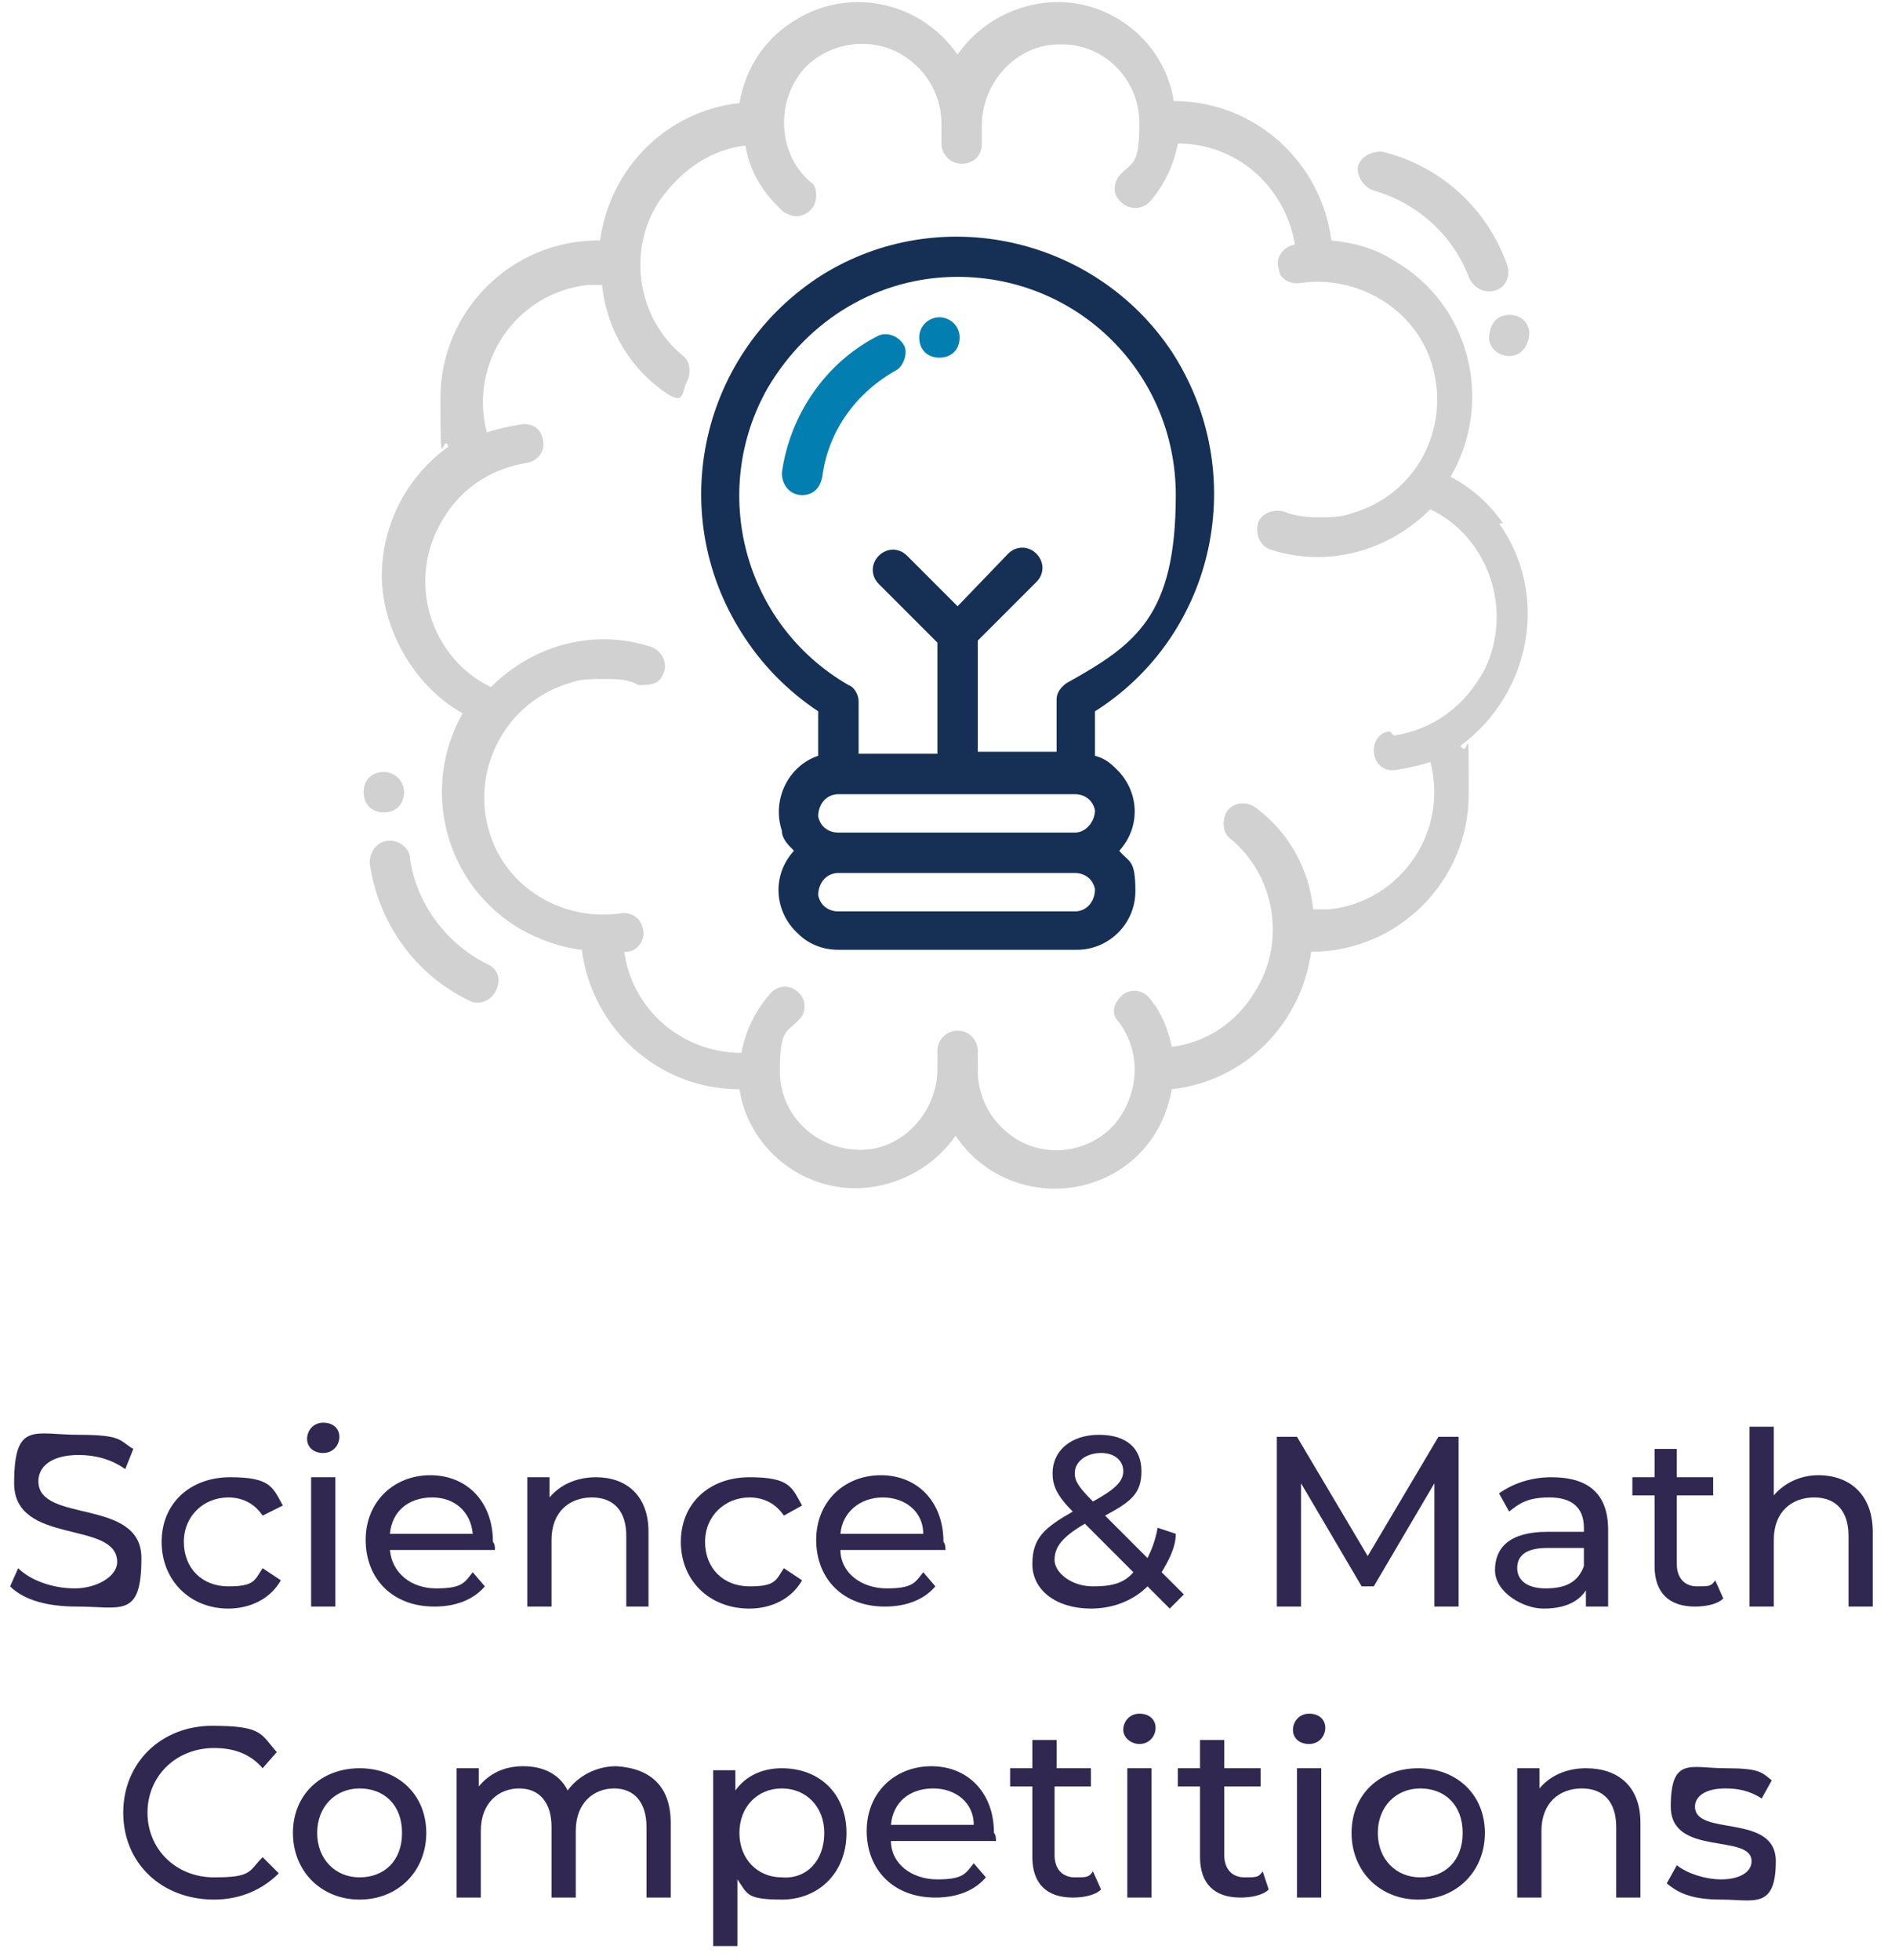
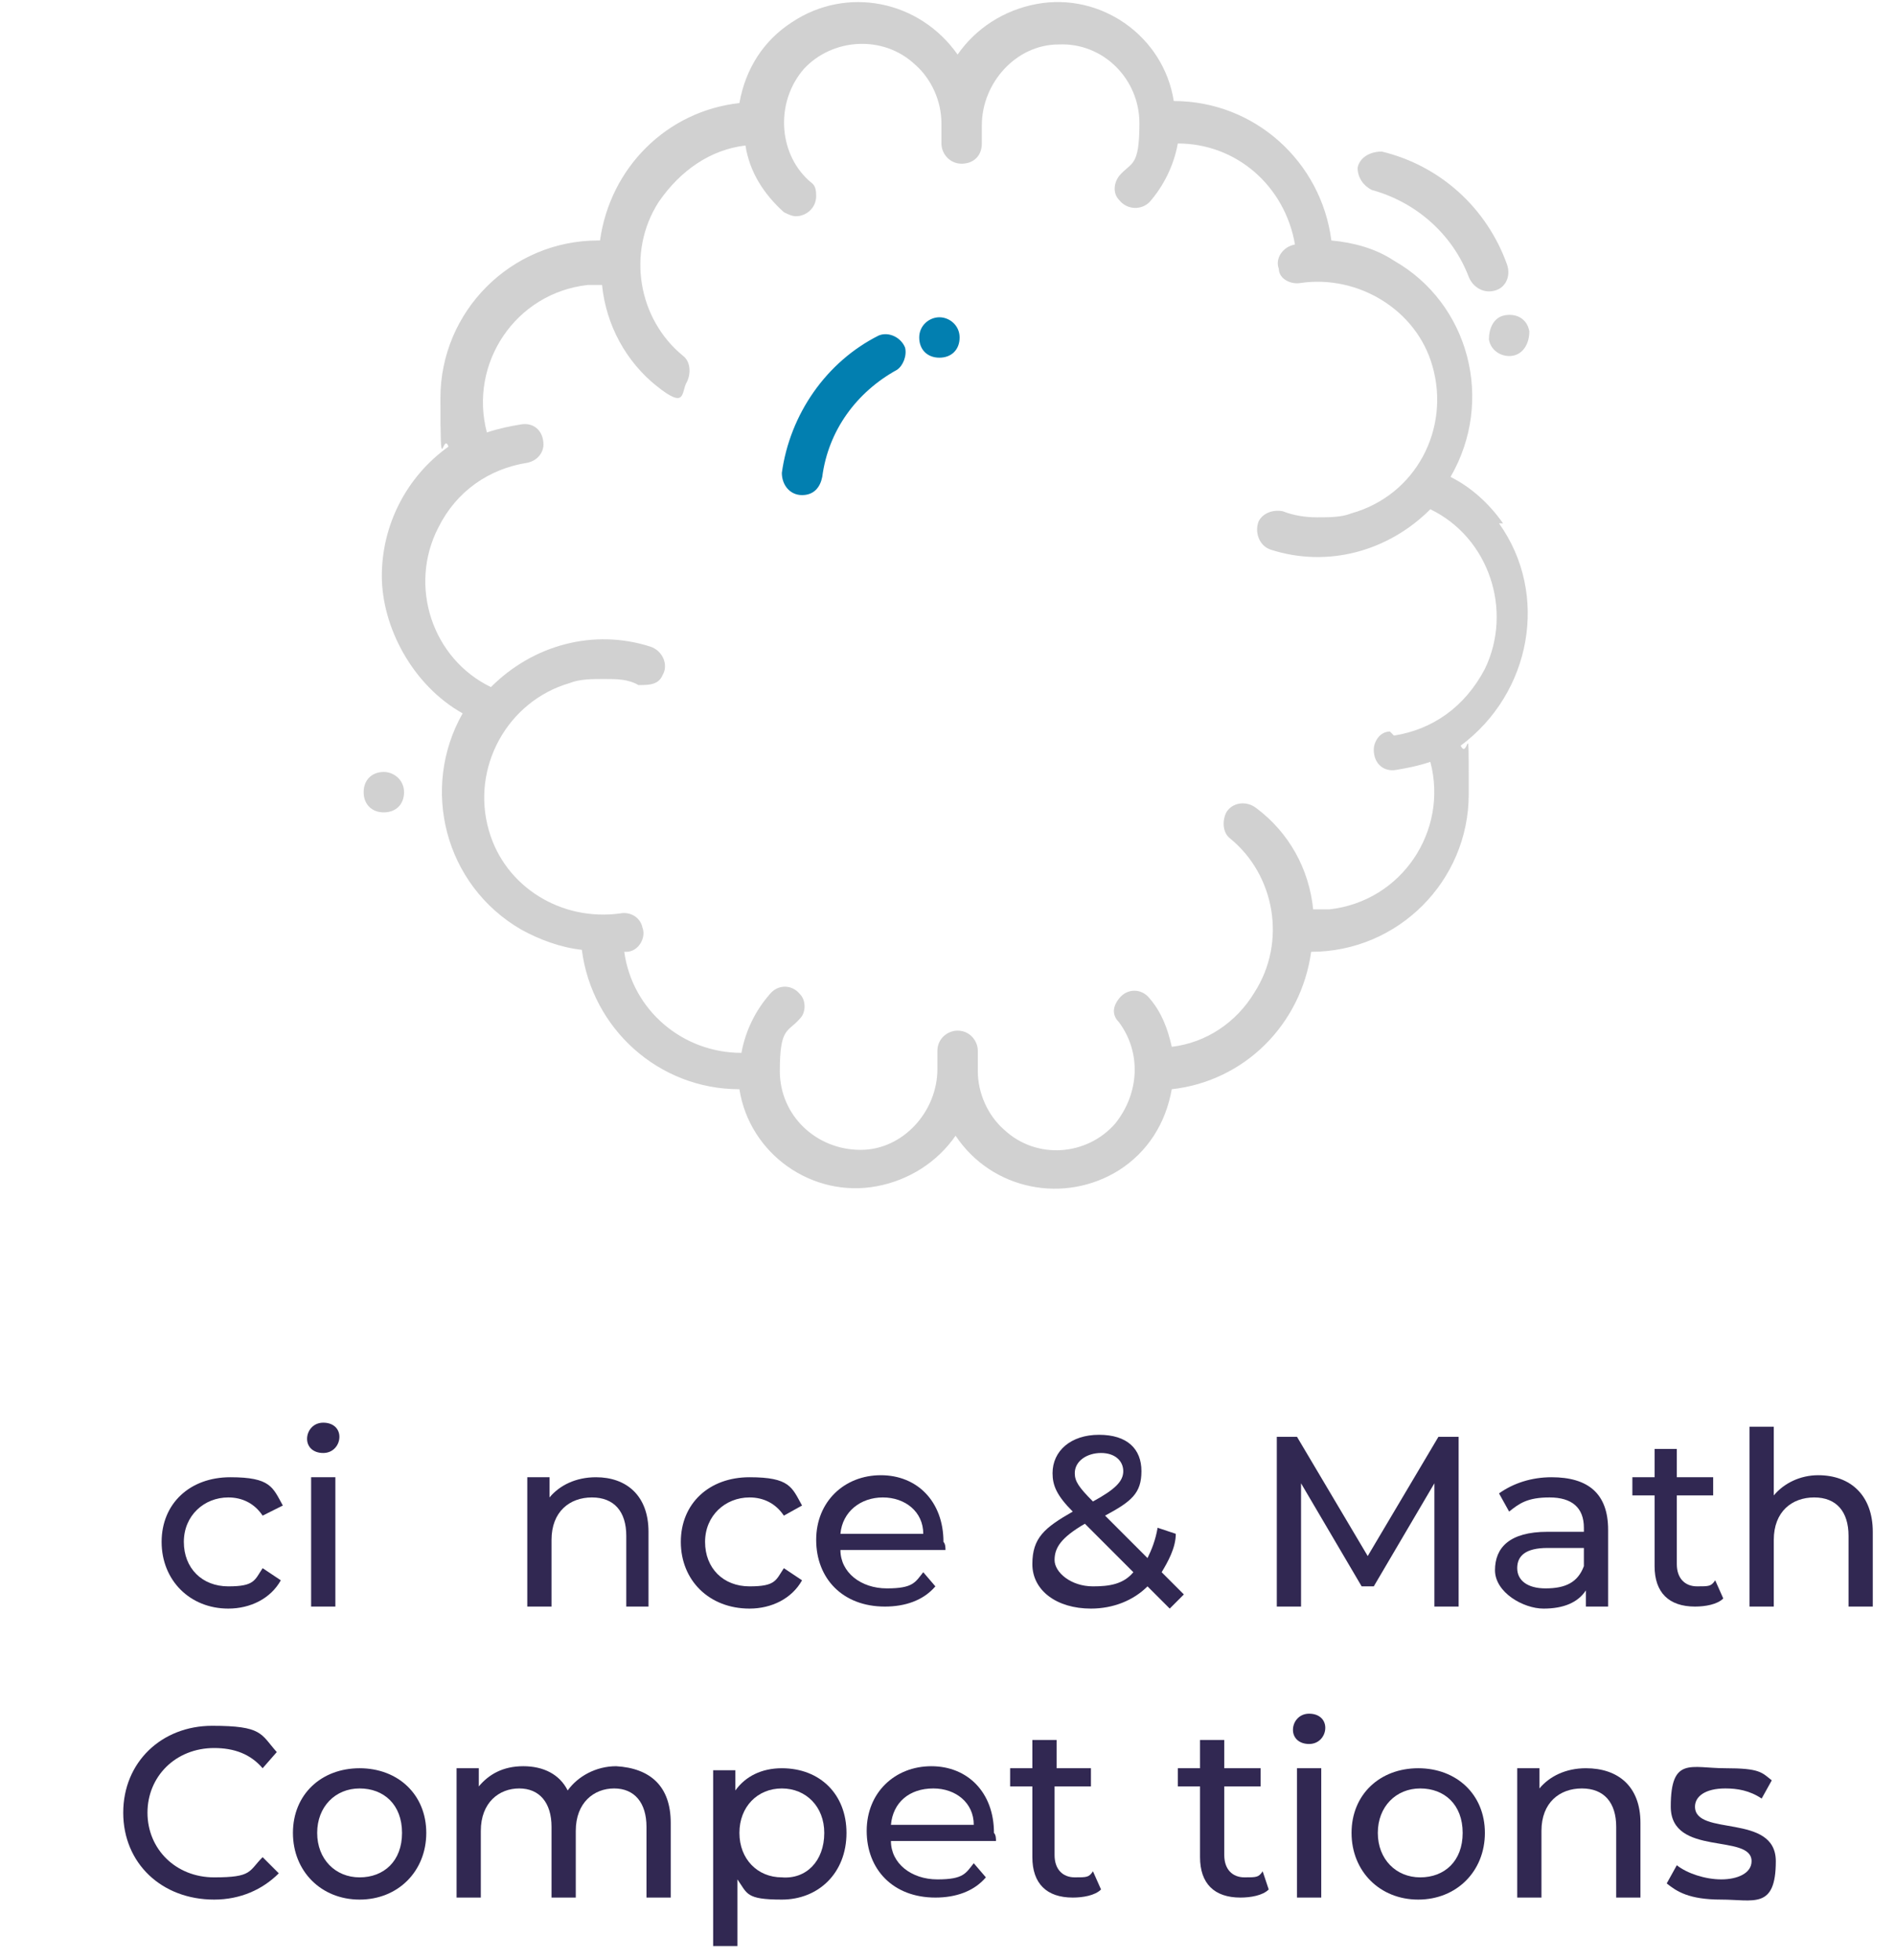
<svg xmlns="http://www.w3.org/2000/svg" id="Layer_2" version="1.1" viewBox="0 0 93.8 97">
  <defs>
    <style>
      .st0 {
        fill: #153054;
      }

      .st1 {
        fill: #027fb0;
      }

      .st2 {
        isolation: isolate;
      }

      .st3 {
        fill: #d1d1d1;
      }

      .st4 {
        fill: #312852;
      }
    </style>
  </defs>
  <g id="Layer_1-2">
    <path class="st1" d="M44.8,17.2h0c-.2-.5-.8-.8-1.3-.6-2.6,1.3-4.4,3.9-4.8,6.8,0,.6.4,1.1,1,1.1s.9-.4,1-.9c.3-2.3,1.7-4.2,3.7-5.3.3-.2.5-.7.4-1.1" />
-     <path class="st3" d="M19.3,41.6h0c-.6,0-1,.5-1,1.1.4,2.9,2.2,5.5,4.9,6.8.5.3,1.2,0,1.4-.6.2-.5,0-1-.5-1.2-2-1-3.5-3-3.8-5.2,0-.5-.5-.9-1-.9" />
-     <path class="st0" d="M47.4,13.7c6,0,10.8,4.8,10.8,10.8s-2,7.4-5.4,9.3c-.3.2-.5.5-.5.8v2.6h-3.9v-5.5l2.9-2.9c.4-.4.4-1,0-1.4s-1-.4-1.4,0l-2.5,2.6-2.5-2.5c-.4-.4-1-.4-1.4,0s-.4,1,0,1.4l2.9,2.9v5.5h-3.9v-2.6c0-.3-.2-.7-.5-.8-5.2-3-6.9-9.6-4-14.7,2-3.4,5.5-5.5,9.4-5.5M53.2,41.2h-11.7c-.5,0-.9-.3-1-.8,0-.6.4-1.1,1-1.1h11.7c.5,0,.9.3,1,.8,0,.5-.4,1.1-1,1.1M53.2,45.1h-11.7c-.5,0-.9-.3-1-.8,0-.6.4-1.1,1-1.1h11.7c.5,0,.9.3,1,.8,0,.6-.4,1.1-1,1.1M40.5,35.2v2.2c-1.5.5-2.3,2.2-1.8,3.7,0,.4.3.7.6,1-1.1,1.2-1,3,.2,4.1.5.5,1.2.8,2,.8h11.8c1.6,0,2.9-1.3,2.9-2.9s-.3-1.4-.8-2c1.1-1.2,1-3-.2-4.1-.3-.3-.6-.5-1-.6v-2.2c6-3.8,7.7-11.8,3.8-17.8-3.8-5.7-11.5-7.4-17.3-3.8-6,3.8-7.8,11.7-4,17.7,1,1.6,2.3,2.9,3.8,3.9" />
    <path class="st3" d="M19,38.2h0c.5,0,1,.4,1,1s-.4,1-1,1-1-.4-1-1,.4-1,1-1" />
    <path class="st3" d="M68.8,36.2c-.5,0-.8.5-.8.9h0c0,.7.5,1.1,1.1,1s1.1-.2,1.7-.4c.9,3.4-1.4,6.9-5,7.3h-.8c-.2-2-1.2-3.8-2.8-5-.5-.4-1.2-.3-1.5.2-.2.4-.2,1,.2,1.3,2.2,1.8,2.8,5.1,1.2,7.6-.9,1.5-2.4,2.5-4.1,2.7h0c-.2-.9-.5-1.7-1.1-2.4-.4-.5-1.1-.5-1.5,0s-.3.9,0,1.2c1.1,1.5,1,3.5-.2,5-1.4,1.6-3.9,1.8-5.5.3-.8-.7-1.3-1.8-1.3-2.9v-1c0-.5-.4-1-1-1h0c-.5,0-1,.4-1,1v.9c0,2.1-1.7,4-3.8,4-2.2,0-4-1.7-4-3.9s.4-1.9,1-2.6c.3-.3.3-.9,0-1.2-.4-.5-1.1-.5-1.5,0-.7.8-1.2,1.8-1.4,2.9h0c-2.9,0-5.4-2.1-5.8-5h.1c.6,0,1-.7.8-1.2-.1-.5-.6-.8-1.1-.7-2.9.4-5.7-1.3-6.5-4.1-.9-3.1.9-6.4,4-7.3.5-.2,1.1-.2,1.7-.2s1.2,0,1.7.3c.5,0,1,0,1.2-.5.3-.5,0-1.2-.6-1.4-2.8-.9-5.8-.1-7.9,2h0c-2.9-1.4-4.1-5-2.6-7.9.9-1.8,2.5-2.9,4.4-3.2.5-.1.8-.5.8-.9h0c0-.7-.5-1.1-1.1-1s-1.1.2-1.7.4h0c-.9-3.4,1.4-6.9,5-7.3h.7c.2,2,1.2,3.8,2.7,5s1.2.3,1.5-.2c.2-.4.2-1-.2-1.3-2.2-1.8-2.8-5.1-1.2-7.6,1.1-1.6,2.6-2.6,4.3-2.8h0c.2,1.3.9,2.4,1.9,3.3h0c.2.1.4.2.6.2.5,0,1-.4,1-1s-.2-.6-.4-.8c-1.5-1.4-1.6-3.9-.2-5.5,1.4-1.5,3.9-1.7,5.5-.2.8.7,1.3,1.8,1.3,2.9v1c0,.5.4,1,1,1s1-.4,1-1v-.9c0-2.1,1.7-4,3.8-4,2.2-.1,4,1.7,4,3.9s-.4,1.9-1,2.6c-.3.4-.3.9,0,1.2.4.5,1.1.5,1.5.1.7-.8,1.2-1.8,1.4-2.9h0c2.9,0,5.3,2.1,5.8,5h0c-.6.1-1,.7-.8,1.2,0,.5.6.8,1.1.7,2.8-.4,5.7,1.3,6.5,4.1.9,3.1-.8,6.4-4,7.3-.5.2-1.1.2-1.7.2s-1.2-.1-1.7-.3c-.5-.1-1,.1-1.2.5-.2.5,0,1.2.6,1.4,2.8.9,5.8.1,7.9-2h0c2.9,1.4,4.1,5,2.7,7.9-1,1.9-2.6,3-4.5,3.3M74.4,25.9c-.7-1-1.6-1.8-2.6-2.3,2.2-3.8.9-8.6-2.8-10.7-.9-.6-2-.9-3.1-1-.5-3.9-3.8-6.9-7.8-6.9h0c-.5-3.2-3.6-5.4-6.8-4.8-1.6.3-3,1.2-3.9,2.5h0C45.5,0,41.9-.7,39.2,1.1c-1.4.9-2.3,2.3-2.6,4h0c-3.6.4-6.4,3.2-6.9,6.8h-.1c-4.3,0-7.8,3.5-7.8,7.8s.1,1.6.4,2.4h0c-2.1,1.5-3.3,3.9-3.3,6.4s1.5,5.4,4,6.8h0c-2.1,3.7-.9,8.5,2.9,10.7.9.5,2,.9,3,1h0c.5,3.9,3.8,6.9,7.8,6.9h0c.5,3.2,3.6,5.4,6.8,4.8,1.6-.3,3-1.2,3.9-2.5h0c1.8,2.7,5.4,3.4,8.1,1.7,1.4-.9,2.3-2.3,2.6-4h0c3.6-.4,6.4-3.2,6.9-6.8h0c4.3,0,7.8-3.5,7.8-7.8s0-1.6-.4-2.4c3.5-2.6,4.4-7.5,1.9-11" />
    <path class="st3" d="M73.9,14.4h0c.6-.1.9-.7.7-1.3-1-2.8-3.3-4.9-6.2-5.6-.6,0-1.1.3-1.2.8,0,.5.3.9.7,1.1,2.2.6,4,2.2,4.8,4.3.2.5.7.8,1.2.7" />
    <path class="st3" d="M74.9,17.6h0c-.5.1-1.1-.2-1.2-.8,0-.5.2-1.1.8-1.2s1.1.2,1.2.8c0,.6-.3,1.1-.8,1.2" />
    <path class="st1" d="M46.5,15.7h0c.5,0,1,.4,1,1s-.4,1-1,1-1-.4-1-1,.5-1,1-1" />
    <g class="st2">
-       <path class="st4" d="M.5,78.5l.4-.9c.6.6,1.7,1,2.8,1s2.1-.6,2.1-1.3c0-2.1-5.1-.8-5.1-3.9s1-2.4,3.2-2.4,2,.3,2.7.7l-.4,1c-.7-.5-1.5-.7-2.3-.7-1.4,0-2,.6-2,1.3,0,2.1,5.1.8,5.1,3.8s-1,2.4-3.2,2.4c-1.4,0-2.6-.3-3.3-1Z" />
      <path class="st4" d="M8,76.3c0-1.9,1.4-3.2,3.4-3.2s2.1.5,2.6,1.4l-1,.5c-.4-.6-1-.9-1.7-.9-1.2,0-2.2.9-2.2,2.2s.9,2.2,2.2,2.2,1.3-.3,1.7-.9l.9.6c-.5.9-1.5,1.4-2.6,1.4-1.9,0-3.3-1.4-3.3-3.3Z" />
      <path class="st4" d="M15.2,71.2c0-.4.3-.8.8-.8s.8.3.8.7-.3.8-.8.8c-.5,0-.8-.3-.8-.7ZM15.4,73.1h1.2v6.4h-1.2s0-6.4,0-6.4Z" />
-       <path class="st4" d="M24.5,76.7h-5.2c.1,1.1,1,1.9,2.3,1.9s1.4-.3,1.8-.8l.6.7c-.6.7-1.5,1-2.5,1-2.1,0-3.4-1.4-3.4-3.3s1.4-3.2,3.2-3.2,3.1,1.3,3.1,3.3c.1.1.1.3.1.4ZM19.3,75.9h4.1c-.1-1.1-.9-1.8-2-1.8-1.2,0-2,.7-2.1,1.8Z" />
    </g>
    <g class="st2">
      <path class="st4" d="M32.1,75.8v3.7h-1.1v-3.5c0-1.2-.6-1.9-1.7-1.9s-2,.7-2,2.1v3.3h-1.2v-6.4h1.1v1c.5-.6,1.3-1,2.3-1,1.5,0,2.6.9,2.6,2.7Z" />
    </g>
    <g class="st2">
      <path class="st4" d="M33.7,76.3c0-1.9,1.4-3.2,3.4-3.2s2.1.5,2.6,1.4l-.9.5c-.4-.6-1-.9-1.7-.9-1.2,0-2.2.9-2.2,2.2s.9,2.2,2.2,2.2,1.3-.3,1.7-.9l.9.6c-.5.9-1.5,1.4-2.6,1.4-2,0-3.4-1.4-3.4-3.3Z" />
    </g>
    <g class="st2">
      <path class="st4" d="M46.8,76.7h-5.2c0,1.1,1,1.9,2.3,1.9s1.4-.3,1.8-.8l.6.7c-.6.7-1.5,1-2.5,1-2.1,0-3.4-1.4-3.4-3.3s1.4-3.2,3.2-3.2,3.1,1.3,3.1,3.3c.1.1.1.3.1.4ZM41.6,75.9h4.1c0-1.1-.9-1.8-2-1.8-1.1,0-2,.7-2.1,1.8Z" />
      <path class="st4" d="M57.9,79.6l-1.1-1.1c-.7.7-1.7,1.1-2.8,1.1-1.7,0-2.9-.9-2.9-2.2s.6-1.8,2-2.6c-.8-.8-1-1.3-1-1.9,0-1.1.9-1.9,2.3-1.9s2.1.7,2.1,1.8-.5,1.5-1.8,2.2l2.1,2.1c.2-.4.4-.9.5-1.5l.9.3c0,.7-.4,1.4-.7,1.9l1.1,1.1-.7.7ZM56.1,77.8l-2.4-2.4c-1.2.7-1.5,1.2-1.5,1.8s.8,1.3,1.9,1.3c.8,0,1.5-.1,2-.7ZM53.2,72.9c0,.4.2.7.9,1.4,1.1-.6,1.5-1,1.5-1.5s-.4-.9-1.1-.9-1.3.4-1.3,1Z" />
      <path class="st4" d="M71,79.5v-6.1l-3,5.1h-.6l-3-5.1v6.1h-1.2v-8.4h1l3.5,5.9,3.5-5.9h1v8.4h-1.2Z" />
      <path class="st4" d="M79.6,75.7v3.8h-1.1v-.8c-.4.6-1.1.9-2.1.9s-2.4-.8-2.4-1.9.7-1.9,2.6-1.9h1.8v-.2c0-1-.6-1.5-1.7-1.5s-1.5.3-2,.7l-.5-.9c.7-.5,1.6-.8,2.6-.8,1.8,0,2.8.8,2.8,2.6ZM78.4,77.5v-.9h-1.8c-1.1,0-1.5.4-1.5,1s.5,1,1.4,1c1,0,1.6-.3,1.9-1.1Z" />
      <path class="st4" d="M85.3,79.1c-.3.3-.9.4-1.4.4-1.3,0-2-.7-2-2v-3.5h-1.1v-.9h1.1v-1.4h1.1v1.4h1.8v.9h-1.8v3.4c0,.7.4,1.1,1,1.1s.7,0,.9-.3l.4.9Z" />
      <path class="st4" d="M92.7,75.8v3.7h-1.2v-3.5c0-1.2-.6-1.9-1.7-1.9s-2,.7-2,2.1v3.3h-1.2v-8.9h1.2v3.4c.5-.6,1.3-1,2.2-1,1.6,0,2.7,1,2.7,2.8Z" />
    </g>
    <g class="st2">
      <path class="st4" d="M6.1,89.7c0-2.5,1.9-4.3,4.4-4.3s2.4.4,3.2,1.3l-.7.8c-.6-.7-1.4-1-2.4-1-1.9,0-3.3,1.4-3.3,3.2s1.4,3.2,3.3,3.2,1.7-.3,2.4-1l.8.8c-.8.8-1.9,1.3-3.2,1.3-2.6,0-4.5-1.8-4.5-4.3Z" />
    </g>
    <g class="st2">
      <path class="st4" d="M14.5,90.7c0-1.9,1.4-3.2,3.3-3.2s3.3,1.3,3.3,3.2-1.4,3.3-3.3,3.3-3.3-1.4-3.3-3.3ZM19.9,90.7c0-1.4-.9-2.2-2.1-2.2s-2.1.9-2.1,2.2.9,2.2,2.1,2.2,2.1-.8,2.1-2.2Z" />
      <path class="st4" d="M33.2,90.2v3.7h-1.2v-3.5c0-1.2-.6-1.9-1.6-1.9s-1.9.7-1.9,2.1v3.3h-1.2v-3.5c0-1.2-.6-1.9-1.6-1.9s-1.9.7-1.9,2.1v3.3h-1.2v-6.4h1.1v.9c.5-.6,1.2-1,2.2-1s1.8.4,2.2,1.2c.5-.7,1.4-1.2,2.4-1.2,1.7.1,2.7,1,2.7,2.8Z" />
      <path class="st4" d="M41.9,90.7c0,2-1.4,3.3-3.2,3.3s-1.7-.3-2.2-1v3.3h-1.2v-8.7h1.1v1c.5-.7,1.3-1.1,2.3-1.1,1.9,0,3.2,1.3,3.2,3.2ZM40.8,90.7c0-1.3-.9-2.2-2.1-2.2s-2.1.9-2.1,2.2.9,2.2,2.1,2.2c1.2.1,2.1-.8,2.1-2.2Z" />
      <path class="st4" d="M49.3,91.1h-5.2c0,1.1,1,1.9,2.3,1.9s1.4-.3,1.8-.8l.6.7c-.6.7-1.5,1-2.5,1-2.1,0-3.4-1.4-3.4-3.3s1.4-3.2,3.2-3.2,3.1,1.3,3.1,3.3c.1.1.1.3.1.4ZM44.1,90.3h4.1c0-1.1-.9-1.8-2-1.8-1.2,0-2,.7-2.1,1.8Z" />
      <path class="st4" d="M54.5,93.5c-.3.3-.9.4-1.4.4-1.3,0-2-.7-2-2v-3.5h-1.1v-.9h1.1v-1.4h1.2v1.4h1.7v.9h-1.8v3.4c0,.7.4,1.1,1,1.1s.7,0,.9-.3l.4.9Z" />
-       <path class="st4" d="M55.6,85.6c0-.4.3-.8.8-.8s.8.3.8.7-.3.8-.8.8c-.4,0-.8-.3-.8-.7ZM55.9,87.5h1.1v6.4h-1.2v-6.4h.1Z" />
      <path class="st4" d="M62.8,93.5c-.3.3-.9.4-1.4.4-1.3,0-2-.7-2-2v-3.5h-1.1v-.9h1.1v-1.4h1.2v1.4h1.8v.9h-1.8v3.4c0,.7.4,1.1,1,1.1s.7,0,.9-.3l.3.9Z" />
      <path class="st4" d="M64,85.6c0-.4.3-.8.8-.8s.8.3.8.7-.3.8-.8.8c-.5,0-.8-.3-.8-.7ZM64.2,87.5h1.2v6.4h-1.2v-6.4Z" />
      <path class="st4" d="M66.9,90.7c0-1.9,1.4-3.2,3.3-3.2s3.3,1.3,3.3,3.2-1.4,3.3-3.3,3.3-3.3-1.4-3.3-3.3ZM72.4,90.7c0-1.4-.9-2.2-2.1-2.2s-2.1.9-2.1,2.2.9,2.2,2.1,2.2,2.1-.8,2.1-2.2Z" />
      <path class="st4" d="M81.2,90.2v3.7h-1.2v-3.5c0-1.2-.6-1.9-1.7-1.9s-2,.7-2,2.1v3.3h-1.2v-6.4h1.1v1c.5-.6,1.3-1,2.3-1,1.6,0,2.7.9,2.7,2.7Z" />
      <path class="st4" d="M82.5,93.2l.5-.9c.5.4,1.4.7,2.2.7s1.5-.3,1.5-.9c0-1.4-4-.2-4-2.7s1-1.9,2.7-1.9,1.8.2,2.3.6l-.5.9c-.6-.4-1.2-.5-1.8-.5-1,0-1.5.4-1.5.9,0,1.5,4,.3,4,2.7s-1.1,1.9-2.7,1.9-2.2-.4-2.7-.8Z" />
    </g>
  </g>
</svg>